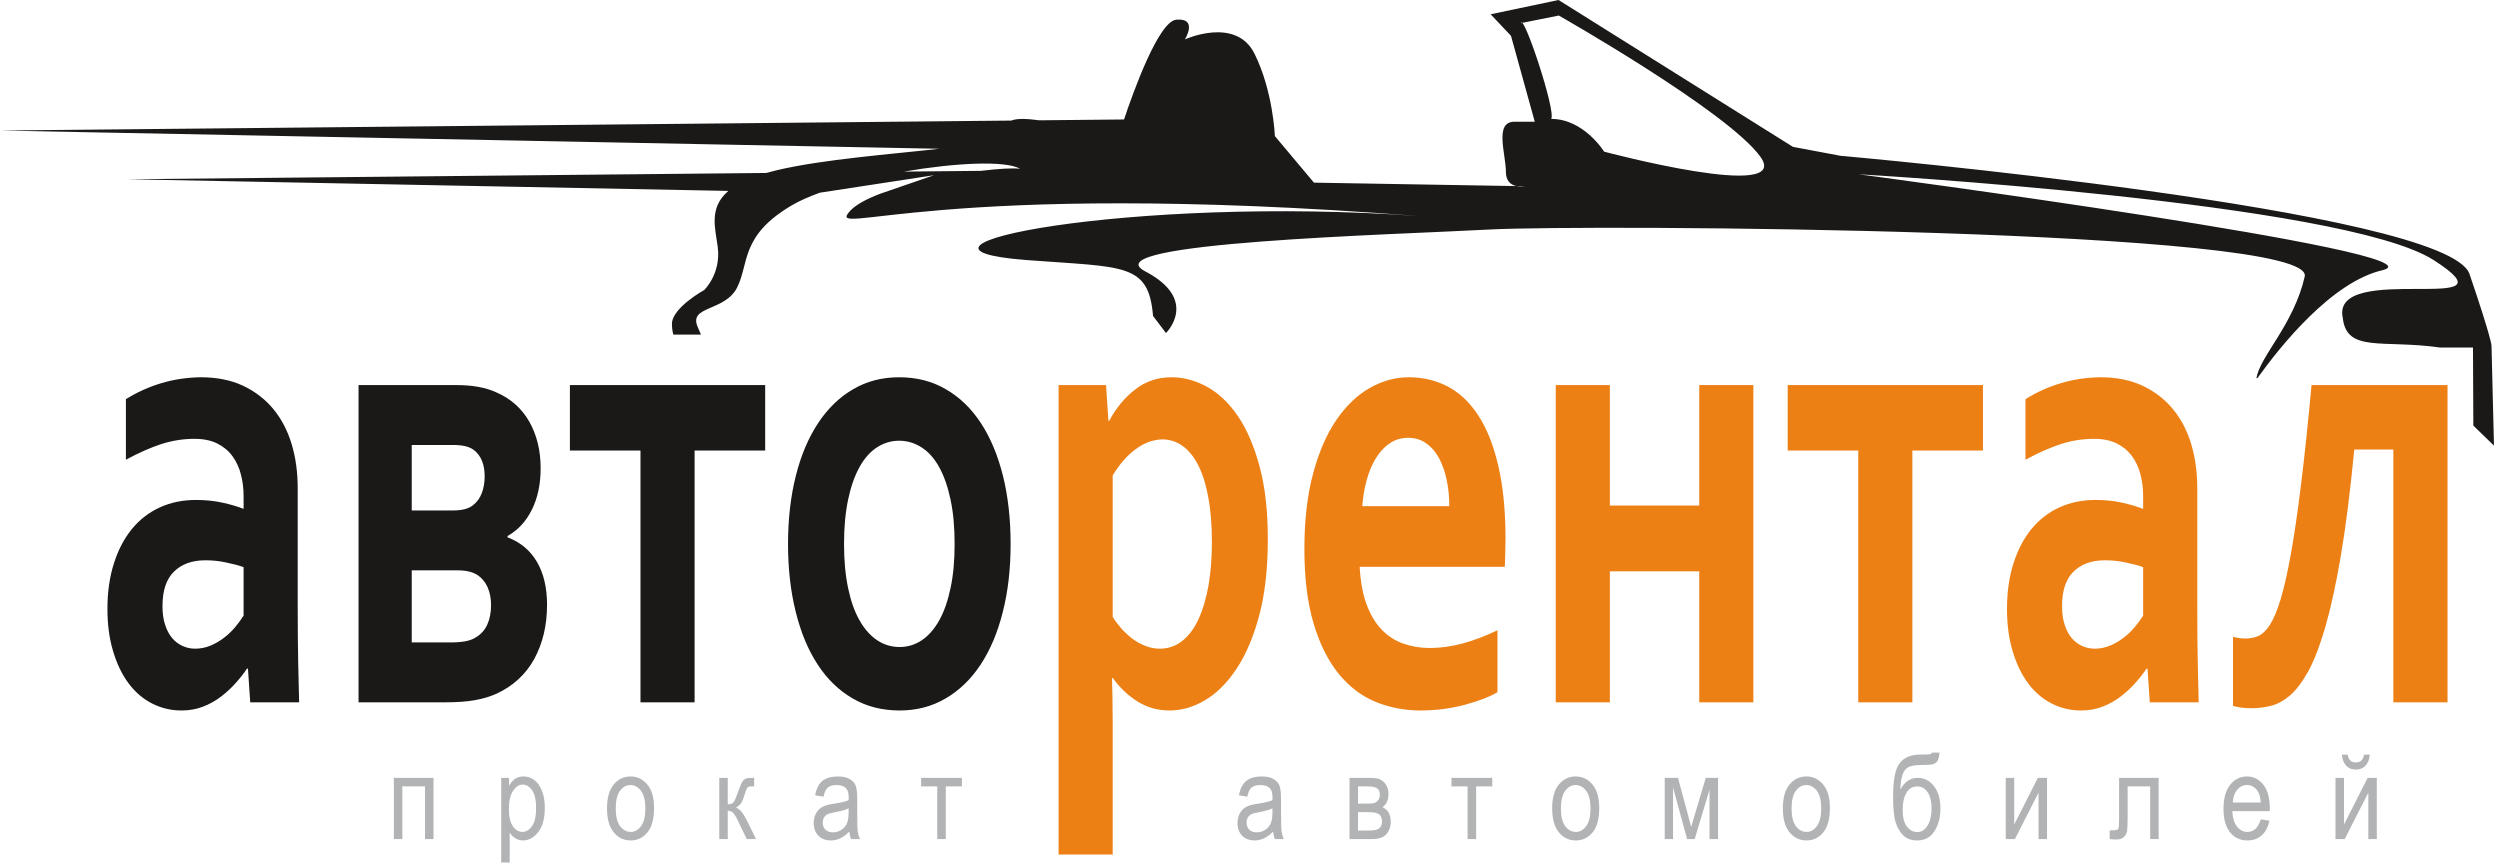
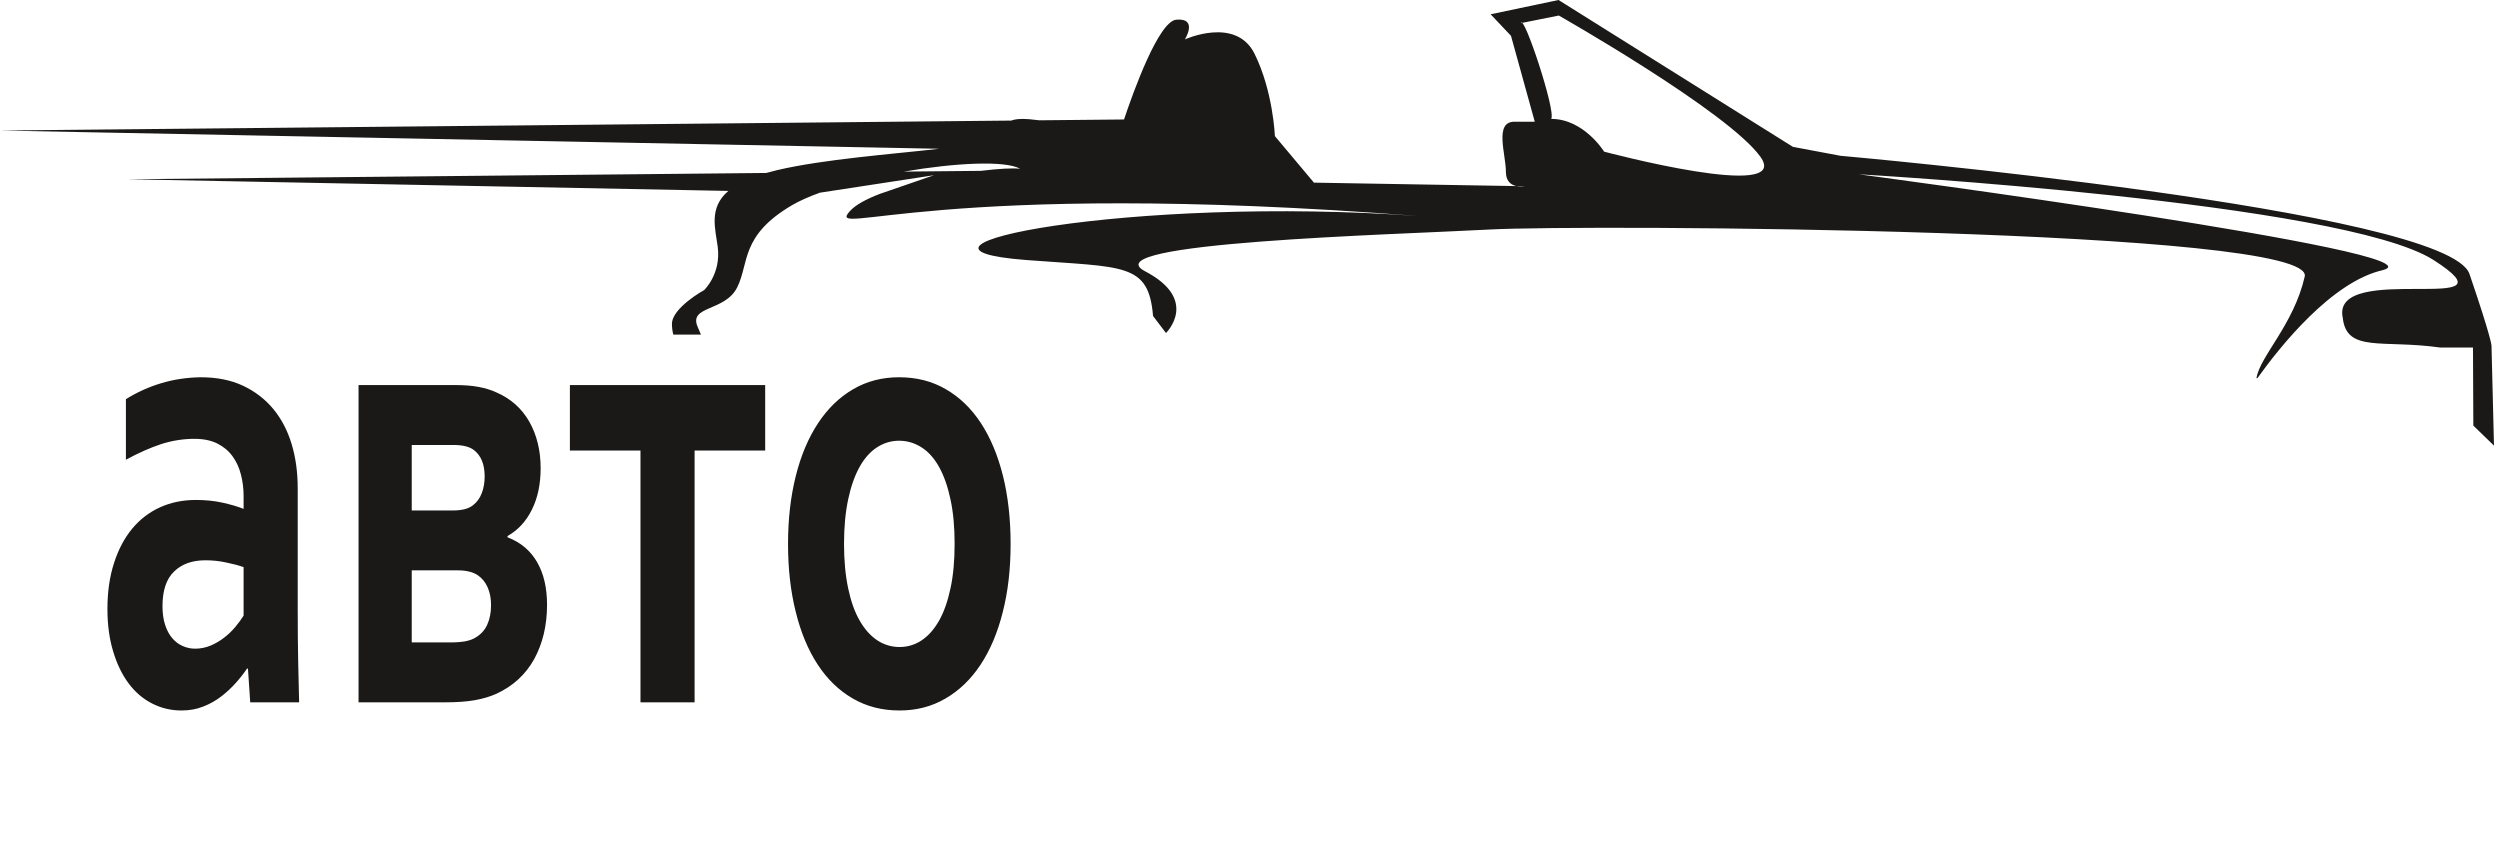
<svg xmlns="http://www.w3.org/2000/svg" width="381" height="132" viewBox="0 0 381 132" fill="none">
  <path fill-rule="evenodd" clip-rule="evenodd" d="M37.789 101.89H37.647C37.183 102.589 36.625 103.304 35.971 104.036C35.329 104.769 34.58 105.467 33.748 106.114C32.917 106.761 31.989 107.289 30.967 107.681C29.945 108.089 28.84 108.277 27.651 108.277C26.047 108.277 24.561 107.919 23.159 107.204C21.768 106.489 20.579 105.467 19.581 104.121C18.583 102.776 17.799 101.141 17.228 99.217C16.657 97.309 16.372 95.18 16.372 92.814C16.372 90.225 16.705 87.892 17.37 85.832C18.024 83.771 18.951 82.017 20.128 80.587C21.317 79.156 22.731 78.066 24.383 77.317C26.035 76.568 27.853 76.193 29.85 76.193C31.312 76.193 32.655 76.329 33.891 76.602C35.115 76.874 36.197 77.18 37.124 77.555V75.597C37.124 74.473 36.993 73.383 36.719 72.327C36.458 71.288 36.031 70.351 35.436 69.534C34.842 68.717 34.069 68.07 33.119 67.593C32.168 67.116 31.003 66.878 29.636 66.878C27.972 66.878 26.296 67.133 24.62 67.661C22.956 68.206 21.138 69.006 19.189 70.062V60.832C20.889 59.776 22.683 58.959 24.585 58.397C26.499 57.818 28.495 57.529 30.575 57.494C33.035 57.494 35.198 57.92 37.041 58.788C38.883 59.657 40.428 60.849 41.664 62.348C42.912 63.864 43.839 65.651 44.457 67.712C45.075 69.772 45.372 72.02 45.372 74.456V92.66C45.372 95.862 45.396 98.604 45.444 100.903C45.491 103.185 45.539 105.245 45.586 107.034H38.134L37.789 101.89ZM37.124 86.428C36.339 86.155 35.436 85.917 34.414 85.712C33.392 85.491 32.358 85.388 31.312 85.388C29.292 85.388 27.699 85.951 26.522 87.109C25.345 88.25 24.763 90.004 24.763 92.371C24.763 93.461 24.894 94.415 25.167 95.232C25.429 96.049 25.797 96.73 26.249 97.258C26.7 97.786 27.223 98.178 27.83 98.45C28.436 98.723 29.066 98.859 29.743 98.859C30.575 98.859 31.371 98.689 32.108 98.383C32.857 98.059 33.535 97.667 34.165 97.173C34.794 96.697 35.353 96.152 35.852 95.555C36.351 94.959 36.779 94.38 37.124 93.818V86.428ZM82.395 71.356C82.395 73.757 81.956 75.852 81.076 77.64C80.185 79.446 78.949 80.791 77.344 81.693V81.881C79.341 82.647 80.838 83.907 81.849 85.661C82.859 87.398 83.37 89.578 83.37 92.166C83.37 95.3 82.716 98.042 81.421 100.426C80.113 102.793 78.188 104.564 75.633 105.739C74.682 106.165 73.588 106.489 72.353 106.71C71.104 106.931 69.607 107.034 67.836 107.034H54.643V58.686H69.512C70.759 58.686 71.9 58.772 72.899 58.959C73.909 59.146 74.824 59.418 75.633 59.793C77.843 60.747 79.519 62.245 80.672 64.272C81.813 66.299 82.395 68.666 82.395 71.356ZM68.68 97.906C69.559 97.906 70.296 97.837 70.902 97.735C71.508 97.616 72.008 97.446 72.4 97.207C73.232 96.73 73.85 96.084 74.242 95.232C74.634 94.38 74.837 93.376 74.837 92.218C74.837 91.179 74.658 90.276 74.302 89.476C73.933 88.675 73.422 88.062 72.745 87.619C72.376 87.398 71.96 87.211 71.496 87.109C71.033 86.99 70.451 86.922 69.749 86.922H62.749V97.906H68.68ZM69.024 77.794C70.391 77.794 71.413 77.538 72.091 76.993C72.685 76.533 73.137 75.92 73.422 75.154C73.719 74.388 73.862 73.536 73.862 72.617C73.862 70.743 73.303 69.398 72.186 68.564C71.544 68.07 70.498 67.814 69.06 67.814H62.749V77.794H69.024ZM97.609 68.666H86.852V58.686H116.613V68.666H105.857V107.034H97.609V68.666ZM145.483 82.886C145.483 80.331 145.281 78.066 144.853 76.108C144.437 74.132 143.855 72.497 143.118 71.169C142.369 69.824 141.478 68.836 140.432 68.172C139.386 67.508 138.257 67.167 137.021 67.167C135.82 67.167 134.691 67.508 133.657 68.172C132.635 68.836 131.744 69.824 130.995 71.169C130.258 72.497 129.676 74.132 129.26 76.108C128.844 78.066 128.63 80.331 128.63 82.886C128.63 85.44 128.844 87.705 129.26 89.663C129.676 91.638 130.258 93.273 131.019 94.585C131.767 95.896 132.671 96.901 133.693 97.582C134.727 98.263 135.868 98.604 137.092 98.604C138.328 98.604 139.445 98.263 140.468 97.582C141.49 96.901 142.369 95.896 143.118 94.585C143.855 93.273 144.437 91.638 144.853 89.663C145.281 87.705 145.483 85.44 145.483 82.886ZM154.017 82.886C154.017 86.683 153.624 90.14 152.828 93.256C152.044 96.39 150.915 99.064 149.441 101.294C147.967 103.525 146.184 105.246 144.092 106.455C142 107.681 139.671 108.277 137.092 108.277C134.442 108.277 132.077 107.681 129.973 106.455C127.869 105.246 126.086 103.525 124.624 101.294C123.162 99.064 122.045 96.39 121.272 93.256C120.488 90.14 120.096 86.683 120.096 82.886C120.096 79.088 120.5 75.631 121.284 72.514C122.069 69.381 123.21 66.707 124.684 64.476C126.158 62.245 127.94 60.525 130.02 59.316C132.112 58.09 134.442 57.494 137.021 57.494C139.671 57.494 142.048 58.09 144.14 59.316C146.244 60.525 148.027 62.245 149.488 64.476C150.95 66.707 152.068 69.381 152.852 72.514C153.624 75.631 154.017 79.088 154.017 82.886Z" fill="#1B1918" />
-   <path fill-rule="evenodd" clip-rule="evenodd" d="M177.134 66.963C175.696 66.997 174.329 67.508 173.022 68.495C171.726 69.466 170.573 70.794 169.575 72.463V94.006C169.919 94.585 170.348 95.147 170.834 95.709C171.322 96.271 171.869 96.781 172.463 97.258C173.069 97.719 173.734 98.11 174.471 98.399C175.196 98.706 175.957 98.859 176.753 98.859C178.025 98.859 179.166 98.468 180.165 97.684C181.163 96.901 181.995 95.794 182.649 94.364C183.314 92.933 183.813 91.23 184.17 89.254C184.515 87.262 184.693 85.066 184.693 82.63C184.693 80.041 184.515 77.76 184.146 75.802C183.79 73.843 183.278 72.208 182.613 70.913C181.959 69.619 181.163 68.632 180.236 67.968C179.309 67.304 178.275 66.963 177.134 66.963ZM178.215 108.277C176.397 108.277 174.757 107.8 173.283 106.863C171.809 105.91 170.585 104.735 169.611 103.338H169.468C169.492 104.002 169.515 104.939 169.539 106.165C169.563 107.374 169.575 108.703 169.575 110.133V130.228H161.326V58.686H168.564L168.921 64.119H169.052C170.074 62.194 171.393 60.61 172.986 59.367C174.59 58.108 176.444 57.494 178.56 57.494C180.391 57.494 182.197 57.988 183.98 58.959C185.751 59.946 187.319 61.445 188.698 63.471C190.065 65.515 191.158 68.07 191.979 71.169C192.811 74.251 193.215 77.93 193.215 82.187C193.215 86.683 192.775 90.566 191.895 93.835C191.016 97.105 189.851 99.83 188.413 101.976C186.975 104.121 185.382 105.705 183.623 106.727C181.876 107.766 180.069 108.277 178.215 108.277ZM217.913 98.757C219.517 98.757 221.181 98.519 222.928 98.059C224.663 97.582 226.435 96.918 228.217 96.049V105.484C227.147 106.148 225.507 106.778 223.309 107.391C221.098 107.987 218.816 108.277 216.451 108.277C214.062 108.277 211.792 107.834 209.64 106.965C207.489 106.08 205.623 104.649 204.019 102.691C202.414 100.733 201.142 98.178 200.204 95.062C199.264 91.928 198.789 88.147 198.789 83.686C198.789 79.292 199.229 75.461 200.12 72.157C201 68.87 202.188 66.145 203.674 63.983C205.16 61.82 206.859 60.202 208.773 59.112C210.686 58.039 212.659 57.494 214.703 57.494C216.843 57.494 218.804 57.954 220.61 58.891C222.405 59.827 223.962 61.275 225.27 63.284C226.589 65.277 227.611 67.848 228.336 70.982C229.073 74.132 229.441 77.845 229.441 82.136C229.418 83.805 229.382 85.219 229.335 86.376H207.216C207.335 88.608 207.679 90.515 208.262 92.099C208.844 93.665 209.605 94.959 210.544 95.93C211.483 96.918 212.588 97.633 213.836 98.076C215.084 98.519 216.451 98.757 217.913 98.757ZM214.597 66.724C213.562 66.724 212.623 66.997 211.815 67.542C211.007 68.087 210.306 68.836 209.712 69.79C209.117 70.743 208.642 71.85 208.297 73.11C207.953 74.371 207.715 75.716 207.608 77.147H220.872C220.872 75.716 220.741 74.371 220.468 73.11C220.206 71.85 219.802 70.743 219.291 69.79C218.769 68.836 218.114 68.087 217.33 67.542C216.558 66.997 215.642 66.724 214.597 66.724ZM258.965 107.034V87.075H245.344V107.034H237.096V58.686H245.344V77.045H258.965V58.686H267.213V107.034H258.965ZM283.199 68.666H272.443V58.686H302.204V68.666H291.447V107.034H283.199V68.666ZM327.282 101.89H327.139C326.676 102.589 326.117 103.304 325.464 104.036C324.822 104.769 324.073 105.467 323.241 106.114C322.409 106.761 321.482 107.289 320.46 107.681C319.438 108.089 318.332 108.277 317.144 108.277C315.539 108.277 314.053 107.919 312.651 107.204C311.26 106.489 310.072 105.467 309.074 104.121C308.075 102.776 307.291 101.141 306.72 99.217C306.15 97.309 305.865 95.18 305.865 92.814C305.865 90.225 306.197 87.892 306.863 85.832C307.516 83.771 308.444 82.017 309.62 80.587C310.809 79.156 312.223 78.066 313.875 77.317C315.527 76.568 317.346 76.193 319.343 76.193C320.805 76.193 322.148 76.329 323.384 76.602C324.608 76.874 325.689 77.18 326.616 77.555V75.597C326.616 74.473 326.486 73.383 326.212 72.327C325.951 71.288 325.523 70.351 324.929 69.534C324.335 68.717 323.562 68.07 322.611 67.593C321.66 67.116 320.495 66.878 319.129 66.878C317.465 66.878 315.789 67.133 314.113 67.661C312.449 68.206 310.631 69.006 308.681 70.062V60.832C310.381 59.776 312.176 58.959 314.078 58.397C315.991 57.818 317.988 57.529 320.068 57.494C322.528 57.494 324.691 57.92 326.533 58.788C328.375 59.657 329.92 60.849 331.157 62.348C332.405 63.864 333.332 65.651 333.95 67.712C334.568 69.772 334.865 72.02 334.865 74.456V92.66C334.865 95.862 334.889 98.604 334.937 100.903C334.984 103.185 335.031 105.245 335.079 107.034H327.627L327.282 101.89ZM326.616 86.428C325.832 86.155 324.929 85.917 323.907 85.712C322.885 85.491 321.85 85.388 320.805 85.388C318.784 85.388 317.191 85.951 316.015 87.109C314.838 88.25 314.256 90.004 314.256 92.371C314.256 93.461 314.387 94.415 314.66 95.232C314.921 96.049 315.29 96.73 315.741 97.258C316.193 97.786 316.716 98.178 317.322 98.45C317.928 98.723 318.558 98.859 319.236 98.859C320.068 98.859 320.864 98.689 321.601 98.383C322.35 98.059 323.027 97.667 323.657 97.173C324.287 96.697 324.846 96.152 325.345 95.555C325.844 94.959 326.272 94.38 326.616 93.818V86.428ZM373.005 58.686V107.034H364.745V68.513H358.79C358.184 74.796 357.519 80.144 356.77 84.537C356.033 88.931 355.237 92.575 354.393 95.504C353.537 98.434 352.657 100.733 351.73 102.401C350.791 104.053 349.852 105.279 348.902 106.063C347.951 106.846 347 107.357 346.037 107.578C345.063 107.817 344.064 107.936 343.018 107.936C342.603 107.936 342.163 107.902 341.699 107.851C341.235 107.8 340.772 107.714 340.309 107.578V97.054C340.998 97.224 341.616 97.309 342.151 97.309C342.983 97.309 343.696 97.156 344.278 96.884C344.849 96.594 345.407 96.032 345.942 95.215C346.477 94.38 347.012 93.12 347.535 91.434C348.046 89.765 348.569 87.501 349.092 84.639C349.615 81.779 350.138 78.219 350.661 73.979C351.184 69.739 351.73 64.647 352.277 58.686H373.005Z" fill="#EC8015" />
  <path fill-rule="evenodd" clip-rule="evenodd" d="M106.826 50.995C106.643 50.564 106.47 50.162 106.316 49.802C104.925 46.556 110.482 47.511 112.344 43.805C114.196 40.095 112.81 35.914 120.687 31.281C121.828 30.611 123.283 29.969 124.945 29.367L142.343 26.703L134.093 29.545C132.011 30.342 130.356 31.236 129.495 32.206C125.785 36.386 142.447 27.2 216.259 32.931C172.191 29.745 132.279 37.775 156.389 39.627C171.304 40.772 175.043 40.001 175.725 48.155L177.694 50.753C177.694 50.753 182.865 45.72 174.512 41.344C166.158 36.968 212.303 35.775 227.021 34.979C241.74 34.184 352.906 34.814 351.241 42.14C349.576 49.465 344.402 54.298 343.885 57.63H344.032C347.451 52.846 355.367 42.897 363.182 41.157C373.169 38.471 283.259 26.562 283.259 26.562C283.259 26.562 357.039 30.793 370.86 39.619C384.683 48.451 355.119 39.619 357.039 48.451C357.626 53.782 363.099 51.725 371.857 52.96H376.882L376.937 64.863L380.085 67.918L379.705 52.67C379.705 52.67 379.709 51.576 376.347 41.748C372.985 31.921 280.497 23.743 280.497 23.743L273.241 22.381L237.521 0L227.171 2.177L230.275 5.459L233.898 18.55C233.898 18.55 233.898 18.55 230.796 18.55C227.686 18.55 229.499 23.471 229.499 26.197C229.499 28.924 232.345 28.381 232.345 28.381L200.245 27.835L194.294 20.744C194.294 20.744 194.031 13.916 191.19 8.19C188.339 2.455 180.572 6.008 180.572 6.008C180.572 6.008 182.641 2.724 179.277 3C176.584 3.219 172.727 13.952 171.301 18.207L158.396 18.334C156.126 18.032 154.907 18.07 154.116 18.376L0 19.893L143.14 22.671C135.854 23.504 125.594 24.253 118.449 25.925C117.857 26.064 117.302 26.209 116.778 26.359L19.429 27.318L111.003 29.096C107.959 31.695 109.031 34.867 109.385 37.662C109.907 41.748 107.315 44.205 107.315 44.205C107.315 44.205 102.404 46.907 102.404 49.366C102.404 49.948 102.477 50.486 102.613 50.995H106.826ZM149.497 26.037C152.199 25.704 154.401 25.585 155.469 25.724C153.23 24.434 145.57 24.808 137.753 26.152L149.497 26.037ZM231.796 3.524C233.717 3.146 235.635 2.763 237.56 2.367C237.56 2.367 263.282 16.968 268.274 23.875C273.274 30.793 244.467 23.112 244.467 23.112C244.467 23.112 241.393 18.12 236.406 18.12C237.167 16.968 232.18 1.984 231.796 3.524Z" fill="#1B1918" />
-   <path fill-rule="evenodd" clip-rule="evenodd" d="M60.026 118.544H66.064V127.874H64.771V119.851H61.319V127.874H60.026V118.544ZM76.386 131.449V118.544H77.574V119.755C77.868 119.252 78.192 118.889 78.548 118.667C78.905 118.442 79.316 118.331 79.778 118.331C80.381 118.331 80.927 118.511 81.413 118.868C81.898 119.225 82.291 119.767 82.585 120.499C82.882 121.228 83.029 122.104 83.029 123.129C83.029 124.716 82.696 125.94 82.033 126.797C81.368 127.655 80.588 128.084 79.691 128.084C79.292 128.084 78.92 127.982 78.575 127.778C78.231 127.571 77.931 127.283 77.678 126.909V131.449H76.386ZM77.556 123.261C77.556 124.467 77.757 125.358 78.162 125.928C78.566 126.5 79.055 126.785 79.628 126.785C80.18 126.785 80.663 126.488 81.08 125.898C81.496 125.307 81.703 124.392 81.703 123.156C81.703 121.936 81.499 121.036 81.098 120.448C80.693 119.863 80.201 119.569 79.622 119.569C79.1 119.569 78.626 119.884 78.197 120.514C77.769 121.144 77.556 122.062 77.556 123.261ZM92.509 123.207C92.509 121.597 92.848 120.382 93.526 119.563C94.2 118.742 95.058 118.331 96.096 118.331C97.112 118.331 97.968 118.742 98.652 119.563C99.338 120.382 99.68 121.564 99.68 123.111C99.68 124.788 99.344 126.036 98.669 126.855C97.995 127.676 97.137 128.084 96.096 128.084C95.07 128.084 94.216 127.673 93.535 126.852C92.851 126.026 92.509 124.812 92.509 123.207ZM93.838 123.207C93.838 124.416 94.056 125.313 94.494 125.901C94.936 126.491 95.481 126.785 96.129 126.785C96.738 126.785 97.263 126.488 97.698 125.892C98.136 125.298 98.355 124.404 98.355 123.207C98.355 122.008 98.133 121.114 97.695 120.523C97.254 119.935 96.711 119.642 96.06 119.642C95.445 119.642 94.92 119.938 94.485 120.529C94.053 121.12 93.838 122.014 93.838 123.207ZM109.616 118.544H110.909V122.575C111.325 122.575 111.616 122.479 111.782 122.281C111.949 122.086 112.195 121.525 112.516 120.598C112.768 119.854 112.975 119.366 113.137 119.126C113.296 118.889 113.479 118.733 113.68 118.658C113.884 118.58 114.235 118.544 114.739 118.544H114.934V119.851L114.547 119.842C114.271 119.842 114.076 119.893 113.959 119.992C113.839 120.091 113.74 120.28 113.659 120.556C113.365 121.498 113.134 122.103 112.963 122.374C112.795 122.643 112.525 122.88 112.157 123.084C112.711 123.267 113.26 123.9 113.8 124.983L115.222 127.874H113.8L112.411 124.983C112.129 124.398 111.883 124.014 111.667 123.831C111.454 123.651 111.203 123.561 110.909 123.561V127.874H109.616V118.544ZM129.437 126.722C129.005 127.175 128.556 127.514 128.085 127.742C127.617 127.97 127.131 128.084 126.627 128.084C125.829 128.084 125.193 127.844 124.719 127.364C124.245 126.884 124.008 126.237 124.008 125.424C124.008 124.884 124.119 124.407 124.341 123.99C124.563 123.573 124.869 123.249 125.256 123.015C125.643 122.782 126.228 122.608 127.013 122.497C128.067 122.344 128.84 122.164 129.332 121.951L129.341 121.549C129.341 120.91 129.227 120.46 128.999 120.202C128.678 119.827 128.184 119.642 127.515 119.642C126.912 119.642 126.459 119.764 126.162 120.013C125.862 120.262 125.643 120.73 125.502 121.417L124.228 121.204C124.411 120.202 124.777 119.473 125.331 119.018C125.883 118.562 126.678 118.331 127.707 118.331C128.511 118.331 129.14 118.484 129.596 118.784C130.055 119.087 130.343 119.459 130.463 119.905C130.583 120.349 130.643 121 130.643 121.855V123.963C130.643 125.439 130.67 126.371 130.727 126.753C130.781 127.137 130.892 127.511 131.057 127.874H129.701C129.566 127.553 129.479 127.169 129.437 126.722ZM129.332 123.189C128.858 123.426 128.153 123.624 127.215 123.789C126.672 123.882 126.291 123.99 126.072 124.11C125.856 124.23 125.688 124.398 125.568 124.62C125.448 124.839 125.388 125.091 125.388 125.379C125.388 125.823 125.526 126.179 125.802 126.446C126.075 126.714 126.456 126.845 126.942 126.845C127.407 126.845 127.827 126.725 128.204 126.485C128.582 126.246 128.864 125.925 129.053 125.523C129.239 125.124 129.332 124.539 129.332 123.771V123.189ZM140.378 118.544H146.598V119.851H144.138V127.874H142.837V119.851H140.378V118.544ZM194.024 126.722C193.592 127.175 193.143 127.514 192.672 127.742C192.204 127.97 191.718 128.084 191.214 128.084C190.416 128.084 189.781 127.844 189.307 127.364C188.833 126.884 188.596 126.237 188.596 125.424C188.596 124.884 188.707 124.407 188.929 123.99C189.15 123.573 189.457 123.249 189.844 123.015C190.23 122.782 190.815 122.608 191.601 122.497C192.654 122.344 193.428 122.164 193.919 121.951L193.928 121.549C193.928 120.91 193.814 120.46 193.586 120.202C193.266 119.827 192.771 119.642 192.102 119.642C191.499 119.642 191.046 119.764 190.749 120.013C190.449 120.262 190.23 120.73 190.089 121.417L188.815 121.204C188.998 120.202 189.364 119.473 189.919 119.018C190.47 118.562 191.265 118.331 192.294 118.331C193.098 118.331 193.727 118.484 194.183 118.784C194.642 119.087 194.93 119.459 195.05 119.905C195.17 120.349 195.23 121 195.23 121.855V123.963C195.23 125.439 195.257 126.371 195.314 126.753C195.368 127.137 195.479 127.511 195.644 127.874H194.288C194.153 127.553 194.066 127.169 194.024 126.722ZM193.919 123.189C193.445 123.426 192.741 123.624 191.802 123.789C191.259 123.882 190.878 123.99 190.659 124.11C190.443 124.23 190.275 124.398 190.155 124.62C190.036 124.839 189.975 125.091 189.975 125.379C189.975 125.823 190.113 126.179 190.389 126.446C190.662 126.714 191.043 126.845 191.529 126.845C191.994 126.845 192.414 126.725 192.792 126.485C193.17 126.246 193.451 125.925 193.64 125.523C193.826 125.124 193.919 124.539 193.919 123.771V123.189ZM205.666 118.544H208.654C209.334 118.544 209.853 118.607 210.213 118.736C210.573 118.865 210.897 119.129 211.182 119.53C211.464 119.932 211.608 120.43 211.608 121.021C211.608 121.912 211.302 122.575 210.693 123.015C211.53 123.39 211.95 124.14 211.95 125.265C211.95 125.985 211.737 126.599 211.308 127.109C210.879 127.619 210.15 127.874 209.121 127.874H205.666V118.544ZM206.959 122.47H208.348C208.897 122.47 209.278 122.437 209.484 122.365C209.691 122.296 209.88 122.152 210.042 121.939C210.207 121.726 210.288 121.462 210.288 121.153C210.288 120.661 210.144 120.319 209.853 120.133C209.566 119.944 209.077 119.851 208.39 119.851H206.959V122.47ZM206.959 126.573H208.672C209.403 126.573 209.91 126.461 210.192 126.237C210.474 126.009 210.615 125.661 210.615 125.187C210.615 124.683 210.465 124.32 210.171 124.101C209.874 123.879 209.332 123.771 208.54 123.771H206.959V126.573ZM221.202 118.544H227.422V119.851H224.963V127.874H223.661V119.851H221.202V118.544ZM236.551 123.207C236.551 121.597 236.89 120.382 237.568 119.563C238.243 118.742 239.101 118.331 240.139 118.331C241.155 118.331 242.01 118.742 242.694 119.563C243.381 120.382 243.723 121.564 243.723 123.111C243.723 124.788 243.387 126.036 242.712 126.855C242.037 127.676 241.179 128.084 240.139 128.084C239.113 128.084 238.258 127.673 237.577 126.852C236.893 126.026 236.551 124.812 236.551 123.207ZM237.88 123.207C237.88 124.416 238.099 125.313 238.537 125.901C238.978 126.491 239.524 126.785 240.171 126.785C240.78 126.785 241.305 126.488 241.74 125.892C242.178 125.298 242.397 124.404 242.397 123.207C242.397 122.008 242.175 121.114 241.737 120.523C241.296 119.935 240.753 119.642 240.103 119.642C239.488 119.642 238.963 119.938 238.528 120.529C238.096 121.12 237.88 122.014 237.88 123.207ZM253.703 118.544H255.725L257.737 126.012L259.959 118.544H261.831V127.874H260.529V120.361L258.271 127.874H257.113L254.969 120.001V127.874H253.703V118.544ZM271.707 123.207C271.707 121.597 272.046 120.382 272.724 119.563C273.398 118.742 274.256 118.331 275.294 118.331C276.311 118.331 277.165 118.742 277.85 119.563C278.536 120.382 278.878 121.564 278.878 123.111C278.878 124.788 278.542 126.036 277.867 126.855C277.193 127.676 276.335 128.084 275.294 128.084C274.268 128.084 273.413 127.673 272.732 126.852C272.049 126.026 271.707 124.812 271.707 123.207ZM273.036 123.207C273.036 124.416 273.254 125.313 273.692 125.901C274.133 126.491 274.679 126.785 275.327 126.785C275.936 126.785 276.461 126.488 276.896 125.892C277.334 125.298 277.552 124.404 277.552 123.207C277.552 122.008 277.331 121.114 276.893 120.523C276.451 119.935 275.909 119.642 275.258 119.642C274.643 119.642 274.118 119.938 273.683 120.529C273.251 121.12 273.036 122.014 273.036 123.207ZM294.428 114.693H295.58C295.529 115.338 295.409 115.782 295.229 116.025C295.046 116.267 294.818 116.423 294.542 116.486C294.27 116.552 293.733 116.582 292.935 116.582C291.888 116.582 291.166 116.705 290.769 116.948C290.373 117.191 290.088 117.596 289.911 118.16C289.738 118.727 289.639 119.444 289.615 120.316C290.266 119.135 291.138 118.544 292.233 118.544C293.259 118.544 294.095 118.967 294.746 119.815C295.397 120.667 295.721 121.801 295.721 123.216C295.721 124.569 295.418 125.721 294.815 126.666C294.213 127.613 293.337 128.084 292.188 128.084C291.333 128.084 290.65 127.853 290.136 127.385C289.623 126.92 289.225 126.279 288.937 125.457C288.652 124.638 288.508 123.264 288.508 121.336C288.508 118.817 288.85 117.131 289.531 116.276C290.215 115.421 291.27 114.993 292.698 114.993C293.583 114.993 294.087 114.972 294.207 114.933C294.326 114.891 294.402 114.813 294.428 114.693ZM294.369 123.174C294.369 122.131 294.168 121.315 293.765 120.73C293.364 120.145 292.845 119.851 292.206 119.851C291.486 119.851 290.932 120.172 290.545 120.811C290.161 121.447 289.966 122.332 289.966 123.462C289.966 124.581 290.184 125.421 290.625 125.975C291.063 126.533 291.597 126.81 292.224 126.81C292.833 126.81 293.343 126.483 293.754 125.826C294.162 125.172 294.369 124.287 294.369 123.174ZM305.675 118.544H306.968V125.661L310.569 118.544H311.967V127.874H310.674V120.802L307.073 127.874H305.675V118.544ZM322.949 118.544H328.978V127.874H327.686V119.851H324.251V124.5C324.251 125.562 324.224 126.273 324.167 126.635C324.11 126.999 323.951 127.307 323.684 127.559C323.417 127.811 323.039 127.937 322.545 127.937C322.242 127.937 321.9 127.916 321.519 127.874V126.548C322.128 126.542 322.488 126.522 322.599 126.485C322.71 126.449 322.796 126.362 322.857 126.218C322.92 126.074 322.949 125.565 322.949 124.692V118.544ZM344.54 124.869L345.875 125.07C345.653 126.065 345.248 126.818 344.666 127.326C344.084 127.832 343.362 128.084 342.501 128.084C341.415 128.084 340.539 127.673 339.867 126.852C339.198 126.026 338.862 124.839 338.862 123.288C338.862 121.678 339.201 120.448 339.877 119.603C340.554 118.754 341.412 118.331 342.447 118.331C343.436 118.331 344.265 118.748 344.924 119.578C345.587 120.412 345.917 121.615 345.917 123.189L345.911 123.612H340.198C340.252 124.662 340.495 125.451 340.926 125.985C341.361 126.519 341.889 126.785 342.51 126.785C343.482 126.785 344.159 126.147 344.54 124.869ZM340.278 122.311H344.547C344.489 121.504 344.315 120.901 344.03 120.502C343.613 119.923 343.083 119.632 342.438 119.632C341.859 119.632 341.364 119.875 340.953 120.358C340.542 120.841 340.317 121.492 340.278 122.311ZM355.933 118.544H357.226V125.661L360.828 118.544H362.226V127.874H360.933V120.802L357.331 127.874H355.933V118.544ZM360.273 115.011H361.161C361.086 115.767 360.858 116.333 360.477 116.714C360.097 117.095 359.614 117.287 359.026 117.287C358.441 117.287 357.958 117.095 357.58 116.714C357.202 116.333 356.977 115.767 356.899 115.011H357.787C357.922 115.802 358.324 116.195 358.993 116.195C359.367 116.195 359.655 116.103 359.863 115.917C360.067 115.728 360.205 115.427 360.273 115.011Z" fill="#B1B3B4" />
</svg>